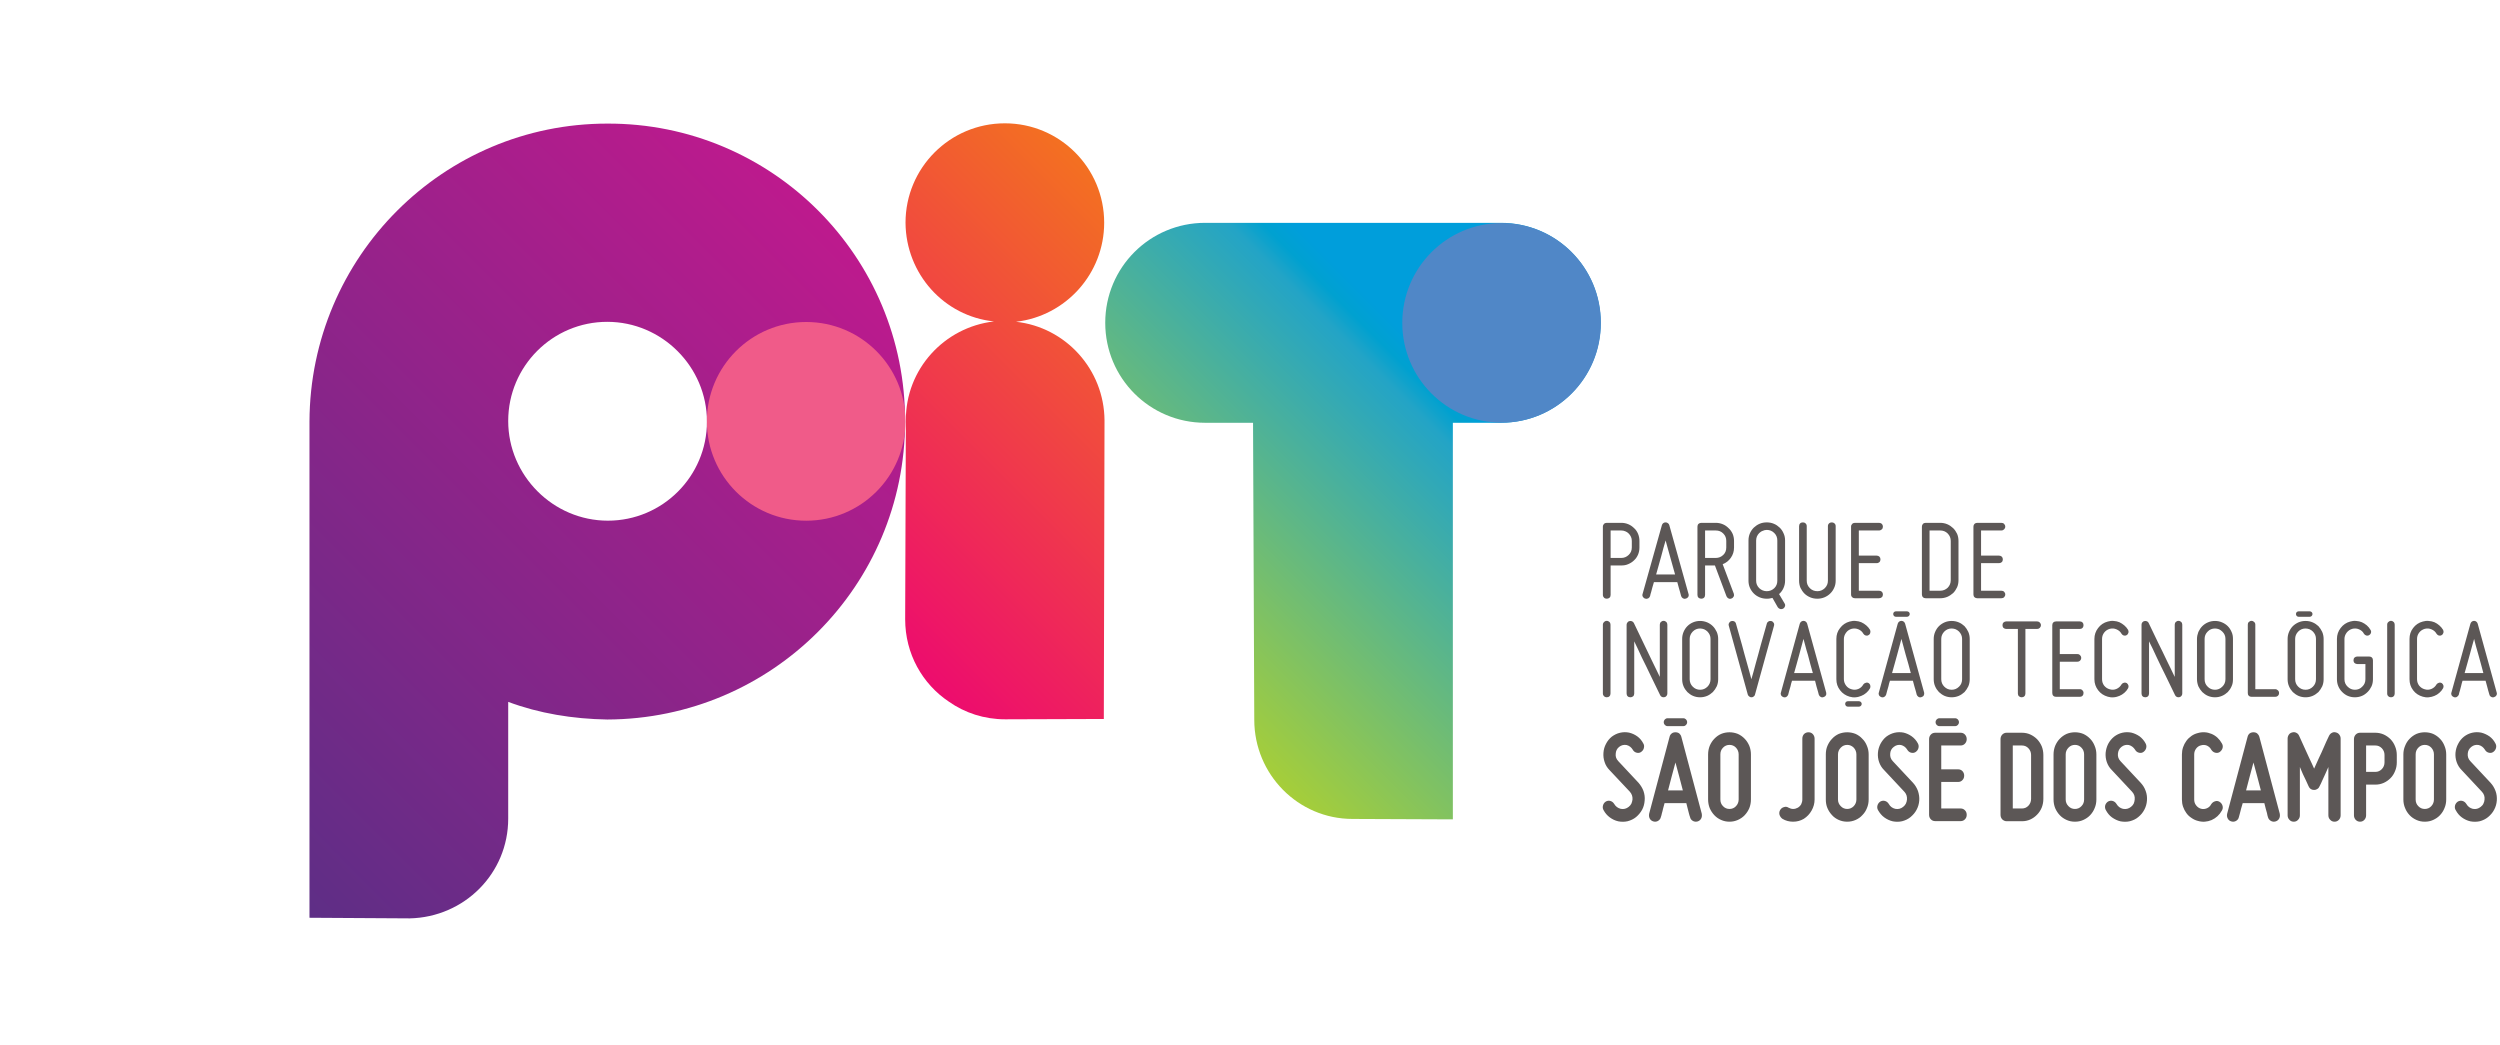
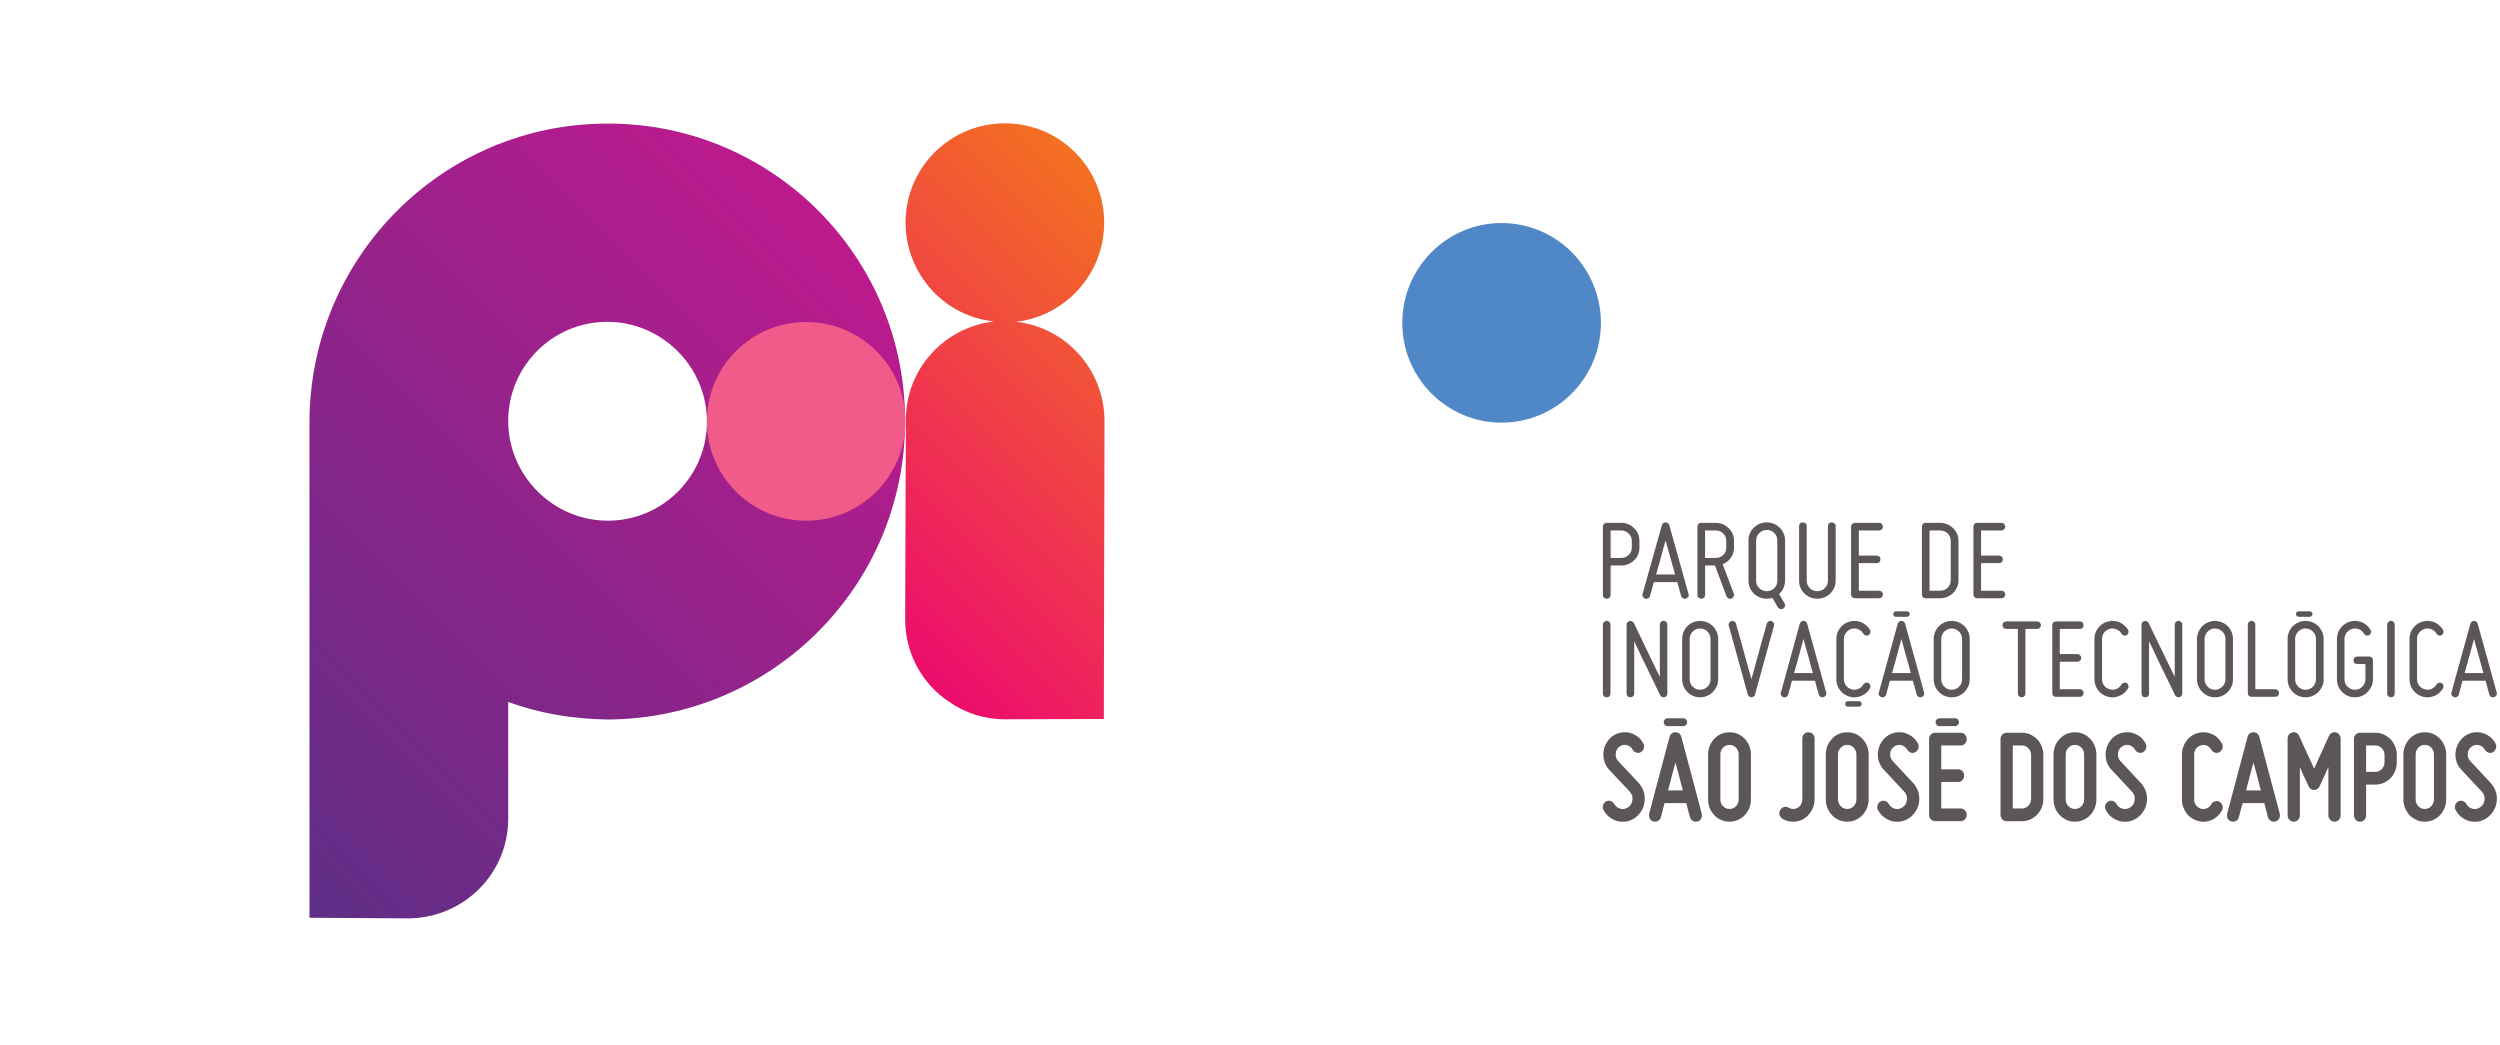
<svg xmlns="http://www.w3.org/2000/svg" width="134" height="56" viewBox="0 0 134 56" fill="none">
-   <path d="M64.596 11.944C61.63 11.944 59.241 14.335 59.241 17.302C59.241 20.27 61.63 22.661 64.596 22.661H67.163L67.229 38.581C67.229 41.504 69.575 43.895 72.496 43.895L77.873 43.918L77.873 22.661L80.44 22.661C83.406 22.661 85.796 20.27 85.796 17.302C85.796 14.335 83.406 11.944 80.44 11.944H64.596Z" fill="url(#paint0_linear_158_17)" />
  <path d="M16.588 22.596L16.588 49.192L21.963 49.225C24.895 49.159 27.24 46.813 27.24 43.879V37.621C28.902 38.24 30.693 38.534 32.55 38.566C41.378 38.534 48.511 31.396 48.511 22.596C48.544 13.763 41.378 6.592 32.55 6.625C23.755 6.625 16.621 13.763 16.588 22.596ZM27.24 22.563C27.24 19.63 29.618 17.25 32.55 17.25C35.482 17.25 37.892 19.662 37.892 22.596C37.892 25.529 35.514 27.908 32.583 27.908C29.651 27.908 27.24 25.496 27.24 22.563Z" fill="url(#paint1_linear_158_17)" />
  <path d="M85.809 17.306C85.809 20.259 83.425 22.654 80.487 22.654C77.547 22.654 75.163 20.259 75.163 17.306C75.163 14.351 77.547 11.955 80.487 11.955C83.425 11.955 85.809 14.351 85.809 17.306Z" fill="#5087C7" />
  <path d="M48.534 22.585C48.534 25.527 46.153 27.91 43.212 27.91C40.272 27.91 37.888 25.527 37.888 22.585C37.888 19.644 40.272 17.259 43.212 17.259C46.153 17.259 48.534 19.644 48.534 22.585Z" fill="#F05B89" />
  <path d="M48.536 11.938C48.554 14.683 50.607 16.956 53.278 17.228C50.607 17.538 48.536 19.792 48.554 22.537L48.517 33.192C48.517 35.046 49.444 36.664 50.861 37.61C51.715 38.21 52.751 38.555 53.878 38.555C54.023 38.555 59.165 38.537 59.165 38.537L59.202 22.537C59.184 19.792 57.112 17.538 54.459 17.247C57.13 16.938 59.184 14.665 59.184 11.938C59.184 8.992 56.803 6.61 53.86 6.61C50.916 6.61 48.536 8.992 48.536 11.938Z" fill="url(#paint2_linear_158_17)" />
  <path fill-rule="evenodd" clip-rule="evenodd" d="M85.975 28.08C86.013 28.043 86.062 28.024 86.124 28.024H86.9C87.03 28.024 87.161 28.049 87.279 28.099C87.397 28.148 87.502 28.223 87.589 28.31C87.682 28.391 87.75 28.496 87.8 28.614C87.849 28.732 87.874 28.863 87.874 28.993V29.347C87.874 29.483 87.849 29.608 87.8 29.726C87.75 29.843 87.682 29.943 87.589 30.03C87.502 30.117 87.397 30.185 87.279 30.235C87.161 30.291 87.03 30.309 86.9 30.309H86.329V31.886C86.329 31.948 86.311 31.998 86.273 32.035C86.23 32.072 86.18 32.091 86.124 32.091C86.062 32.091 86.013 32.072 85.975 32.035C85.938 31.998 85.914 31.948 85.914 31.886V28.229C85.914 28.167 85.938 28.117 85.975 28.08ZM87.421 28.776C87.39 28.707 87.347 28.645 87.297 28.596C87.248 28.546 87.186 28.502 87.117 28.478C87.049 28.447 86.975 28.434 86.9 28.434H86.329V29.906H86.9C87.055 29.906 87.186 29.85 87.297 29.744C87.409 29.639 87.465 29.502 87.465 29.347V28.993C87.465 28.912 87.452 28.844 87.421 28.776ZM90.493 31.992C90.462 32.035 90.418 32.072 90.356 32.085C90.307 32.103 90.251 32.097 90.207 32.072C90.158 32.041 90.127 32.004 90.108 31.948C90.09 31.88 90.071 31.812 90.052 31.737C90.028 31.669 90.009 31.588 89.984 31.501C89.959 31.414 89.934 31.315 89.903 31.203H88.65C88.613 31.315 88.588 31.414 88.563 31.501C88.545 31.588 88.52 31.669 88.501 31.737C88.476 31.812 88.457 31.88 88.445 31.948C88.426 32.004 88.396 32.041 88.346 32.072C88.296 32.097 88.246 32.103 88.184 32.085C88.129 32.072 88.085 32.035 88.061 31.992C88.029 31.942 88.023 31.892 88.042 31.837L89.078 28.148C89.09 28.105 89.115 28.068 89.146 28.043C89.184 28.012 89.227 28 89.277 28C89.32 28 89.363 28.012 89.401 28.043C89.438 28.068 89.463 28.105 89.475 28.148L90.505 31.837C90.524 31.892 90.518 31.942 90.493 31.992ZM89.649 30.309C89.599 30.142 89.556 29.98 89.512 29.819C89.463 29.657 89.426 29.502 89.382 29.353C89.339 29.21 89.308 29.08 89.277 28.968C89.24 29.08 89.202 29.21 89.165 29.353C89.128 29.502 89.084 29.657 89.041 29.819C88.991 29.98 88.948 30.142 88.904 30.309C88.855 30.477 88.811 30.638 88.768 30.793H89.785C89.742 30.638 89.699 30.477 89.649 30.309ZM92.776 29.893C92.665 30.055 92.516 30.173 92.336 30.241L92.931 31.818C92.95 31.868 92.95 31.923 92.925 31.973C92.9 32.023 92.863 32.06 92.807 32.079C92.758 32.103 92.702 32.103 92.652 32.079C92.603 32.054 92.565 32.017 92.54 31.961L91.92 30.309H91.392V31.886C91.392 31.948 91.374 31.998 91.337 32.035C91.299 32.072 91.25 32.091 91.188 32.091C91.132 32.091 91.082 32.072 91.039 32.035C91.002 31.998 90.983 31.948 90.983 31.886V28.229C90.983 28.167 91.002 28.117 91.039 28.08C91.082 28.043 91.132 28.024 91.188 28.024H91.963C92.094 28.024 92.224 28.049 92.342 28.099C92.466 28.148 92.565 28.223 92.652 28.31C92.745 28.391 92.814 28.496 92.87 28.614C92.919 28.732 92.944 28.863 92.944 28.993V29.347C92.944 29.552 92.888 29.732 92.776 29.893ZM92.367 29.744C92.478 29.639 92.528 29.502 92.528 29.347V28.993C92.528 28.838 92.478 28.707 92.367 28.596C92.255 28.484 92.125 28.434 91.963 28.434H91.392V29.906H91.963C92.125 29.906 92.255 29.85 92.367 29.744ZM93.794 28.589C93.844 28.471 93.918 28.366 94.005 28.279C94.092 28.198 94.197 28.124 94.315 28.074C94.433 28.024 94.563 28 94.7 28C94.83 28 94.961 28.024 95.079 28.074C95.203 28.124 95.302 28.198 95.389 28.279C95.482 28.366 95.55 28.471 95.6 28.589C95.656 28.707 95.68 28.831 95.68 28.968V31.129C95.68 31.271 95.649 31.402 95.593 31.526C95.537 31.65 95.457 31.756 95.358 31.843L95.655 32.346C95.686 32.395 95.693 32.445 95.674 32.501C95.656 32.557 95.624 32.594 95.575 32.625C95.531 32.65 95.475 32.656 95.42 32.644C95.364 32.625 95.32 32.594 95.289 32.55L95.004 32.048C94.954 32.06 94.904 32.072 94.855 32.079C94.805 32.091 94.749 32.091 94.7 32.091C94.563 32.091 94.433 32.066 94.315 32.017C94.197 31.967 94.092 31.899 94.005 31.812C93.918 31.725 93.844 31.619 93.794 31.501C93.744 31.39 93.719 31.259 93.719 31.129V28.968C93.719 28.831 93.744 28.707 93.794 28.589ZM94.483 28.453C94.408 28.478 94.352 28.521 94.296 28.571C94.247 28.62 94.203 28.682 94.172 28.751C94.147 28.819 94.129 28.887 94.129 28.968V31.129C94.129 31.284 94.185 31.414 94.296 31.526C94.408 31.632 94.545 31.688 94.7 31.688C94.855 31.688 94.991 31.632 95.103 31.526C95.215 31.414 95.264 31.284 95.264 31.129V28.968C95.264 28.813 95.215 28.682 95.103 28.571C94.991 28.459 94.855 28.403 94.7 28.403C94.619 28.403 94.545 28.422 94.483 28.453ZM97.008 31.526C97.114 31.632 97.25 31.688 97.411 31.688C97.567 31.688 97.697 31.632 97.809 31.526C97.92 31.414 97.976 31.284 97.976 31.129V28.204C97.976 28.142 97.995 28.093 98.038 28.055C98.075 28.018 98.125 28 98.187 28C98.243 28 98.286 28.018 98.33 28.055C98.373 28.093 98.392 28.142 98.392 28.204V31.129C98.392 31.259 98.367 31.39 98.311 31.508C98.262 31.619 98.193 31.725 98.1 31.812C98.013 31.899 97.908 31.967 97.79 32.017C97.672 32.066 97.542 32.091 97.411 32.091C97.269 32.091 97.145 32.066 97.027 32.017C96.909 31.967 96.803 31.899 96.716 31.812C96.629 31.725 96.561 31.619 96.505 31.508C96.456 31.39 96.431 31.259 96.431 31.129V28.204C96.431 28.142 96.45 28.093 96.487 28.055C96.524 28.018 96.574 28 96.636 28C96.692 28 96.741 28.018 96.778 28.055C96.822 28.093 96.841 28.142 96.841 28.204V31.129C96.841 31.284 96.897 31.414 97.008 31.526ZM99.279 28.08C99.316 28.043 99.366 28.024 99.422 28.024H100.712C100.774 28.024 100.824 28.043 100.868 28.08C100.905 28.124 100.924 28.167 100.924 28.229C100.924 28.285 100.905 28.335 100.868 28.372C100.824 28.409 100.774 28.434 100.712 28.434H99.633V29.781H100.589C100.651 29.781 100.694 29.8 100.737 29.837C100.774 29.875 100.793 29.924 100.793 29.98C100.793 30.042 100.774 30.092 100.737 30.129C100.694 30.166 100.651 30.185 100.589 30.185H99.633V31.663H100.712C100.774 31.663 100.824 31.681 100.868 31.718C100.905 31.756 100.924 31.805 100.924 31.861C100.924 31.923 100.905 31.973 100.868 32.01C100.824 32.048 100.774 32.066 100.712 32.066H99.422C99.366 32.066 99.316 32.048 99.279 32.01C99.236 31.973 99.217 31.923 99.217 31.861V28.229C99.217 28.167 99.236 28.124 99.279 28.08ZM104.374 28.099C104.492 28.148 104.597 28.223 104.69 28.31C104.777 28.397 104.845 28.496 104.901 28.614C104.95 28.732 104.975 28.856 104.975 28.993V31.098C104.975 31.234 104.95 31.365 104.901 31.476C104.845 31.594 104.777 31.7 104.69 31.787C104.597 31.867 104.492 31.942 104.374 31.992C104.256 32.041 104.125 32.066 103.995 32.066H103.219C103.157 32.066 103.108 32.048 103.071 32.01C103.033 31.973 103.014 31.923 103.014 31.861V28.229C103.014 28.167 103.033 28.124 103.071 28.08C103.108 28.043 103.157 28.024 103.219 28.024H103.995C104.125 28.024 104.256 28.049 104.374 28.099ZM104.398 28.596C104.286 28.484 104.15 28.434 103.995 28.434H103.424V31.663H103.995C104.15 31.663 104.286 31.607 104.398 31.501C104.504 31.39 104.56 31.259 104.56 31.098V28.993C104.56 28.838 104.504 28.707 104.398 28.596ZM105.832 28.08C105.875 28.043 105.919 28.024 105.981 28.024H107.271C107.333 28.024 107.383 28.043 107.42 28.08C107.457 28.124 107.482 28.167 107.482 28.229C107.482 28.285 107.457 28.335 107.42 28.372C107.383 28.409 107.333 28.434 107.271 28.434H106.185V29.781H107.147C107.203 29.781 107.253 29.8 107.296 29.837C107.333 29.875 107.352 29.924 107.352 29.98C107.352 30.042 107.333 30.092 107.296 30.129C107.253 30.166 107.203 30.185 107.147 30.185H106.185V31.663H107.271C107.333 31.663 107.383 31.681 107.42 31.718C107.457 31.756 107.482 31.805 107.482 31.861C107.482 31.923 107.457 31.973 107.42 32.01C107.383 32.048 107.333 32.066 107.271 32.066H105.981C105.919 32.066 105.875 32.048 105.832 32.01C105.794 31.973 105.776 31.923 105.776 31.861V28.229C105.776 28.167 105.794 28.124 105.832 28.08ZM85.975 37.319C85.938 37.282 85.914 37.232 85.914 37.17V33.482C85.914 33.426 85.938 33.376 85.975 33.339C86.019 33.302 86.062 33.277 86.118 33.277C86.18 33.277 86.23 33.302 86.267 33.339C86.304 33.376 86.323 33.426 86.323 33.482V37.17C86.323 37.232 86.304 37.282 86.267 37.319C86.23 37.356 86.18 37.375 86.118 37.375C86.062 37.375 86.019 37.356 85.975 37.319ZM89.078 37.356C89.034 37.337 89.004 37.3 88.985 37.263C88.805 36.897 88.631 36.536 88.464 36.189C88.389 36.04 88.315 35.885 88.24 35.723C88.16 35.562 88.085 35.4 88.004 35.245C87.93 35.084 87.856 34.928 87.788 34.779C87.719 34.63 87.651 34.5 87.595 34.376V37.17C87.595 37.232 87.576 37.282 87.539 37.319C87.496 37.356 87.446 37.375 87.39 37.375C87.328 37.375 87.278 37.356 87.241 37.319C87.204 37.282 87.186 37.232 87.186 37.17V33.482C87.186 33.438 87.204 33.395 87.235 33.358C87.26 33.32 87.297 33.296 87.347 33.289C87.39 33.277 87.44 33.283 87.477 33.302C87.521 33.32 87.552 33.351 87.576 33.395C87.75 33.761 87.918 34.115 88.091 34.469C88.16 34.618 88.234 34.773 88.315 34.935C88.395 35.096 88.47 35.258 88.544 35.413C88.625 35.574 88.7 35.723 88.768 35.872C88.842 36.021 88.904 36.158 88.966 36.282V33.482C88.966 33.426 88.985 33.376 89.022 33.339C89.059 33.302 89.109 33.277 89.171 33.277C89.227 33.277 89.277 33.302 89.314 33.339C89.351 33.376 89.37 33.426 89.37 33.482V37.17C89.37 37.219 89.357 37.263 89.326 37.3C89.302 37.337 89.258 37.362 89.215 37.368C89.165 37.381 89.121 37.375 89.078 37.356ZM90.747 37.3C90.629 37.251 90.53 37.176 90.443 37.095C90.356 37.002 90.288 36.903 90.238 36.785C90.189 36.673 90.164 36.543 90.164 36.406V34.245C90.164 34.115 90.189 33.991 90.238 33.873C90.288 33.755 90.356 33.649 90.443 33.562C90.53 33.476 90.629 33.407 90.747 33.358C90.865 33.308 90.989 33.283 91.126 33.283C91.256 33.283 91.38 33.308 91.504 33.358C91.616 33.407 91.722 33.476 91.808 33.562C91.895 33.649 91.963 33.755 92.019 33.873C92.069 33.991 92.094 34.115 92.094 34.245V36.406C92.094 36.543 92.069 36.673 92.019 36.785C91.963 36.903 91.895 37.002 91.808 37.095C91.722 37.176 91.616 37.251 91.504 37.3C91.38 37.35 91.256 37.375 91.126 37.375C90.989 37.375 90.865 37.35 90.747 37.3ZM90.729 33.854C90.623 33.966 90.567 34.096 90.567 34.245V36.406C90.567 36.561 90.623 36.698 90.729 36.803C90.84 36.915 90.971 36.971 91.126 36.971C91.281 36.971 91.411 36.915 91.523 36.803C91.628 36.698 91.684 36.561 91.684 36.406V34.245C91.684 34.171 91.672 34.096 91.641 34.028C91.61 33.966 91.572 33.904 91.523 33.854C91.473 33.805 91.411 33.761 91.343 33.73C91.275 33.705 91.2 33.687 91.126 33.687C90.971 33.687 90.84 33.742 90.729 33.854ZM92.683 33.389C92.708 33.339 92.751 33.302 92.807 33.289C92.863 33.277 92.913 33.283 92.963 33.308C93.006 33.339 93.037 33.376 93.049 33.432C93.161 33.823 93.267 34.202 93.372 34.575C93.415 34.73 93.459 34.891 93.502 35.059C93.552 35.227 93.595 35.388 93.639 35.549C93.682 35.711 93.726 35.866 93.769 36.015C93.806 36.164 93.843 36.294 93.874 36.406C93.906 36.294 93.943 36.164 93.986 36.015C94.023 35.866 94.067 35.711 94.111 35.549C94.154 35.388 94.197 35.227 94.247 35.059C94.29 34.891 94.34 34.73 94.377 34.575C94.483 34.202 94.588 33.823 94.7 33.432C94.712 33.376 94.743 33.339 94.793 33.308C94.836 33.283 94.892 33.277 94.948 33.289C94.998 33.302 95.041 33.339 95.072 33.389C95.097 33.432 95.103 33.488 95.085 33.544L94.067 37.232C94.061 37.269 94.036 37.306 93.999 37.331C93.968 37.362 93.924 37.375 93.874 37.375C93.831 37.375 93.794 37.362 93.757 37.331C93.719 37.306 93.695 37.269 93.682 37.232L92.665 33.544C92.646 33.488 92.652 33.432 92.683 33.389ZM97.864 37.275C97.84 37.319 97.796 37.35 97.734 37.368C97.678 37.387 97.629 37.381 97.585 37.35C97.535 37.325 97.505 37.282 97.486 37.232C97.474 37.164 97.448 37.095 97.43 37.021C97.411 36.952 97.387 36.872 97.362 36.785C97.337 36.692 97.312 36.592 97.287 36.487H96.053C96.015 36.592 95.991 36.692 95.972 36.785C95.947 36.872 95.928 36.952 95.903 37.021C95.885 37.095 95.866 37.164 95.848 37.232C95.829 37.282 95.798 37.325 95.755 37.35C95.705 37.381 95.655 37.387 95.593 37.368C95.537 37.35 95.5 37.319 95.469 37.275C95.445 37.226 95.438 37.176 95.457 37.12L96.468 33.432C96.481 33.389 96.506 33.351 96.543 33.32C96.58 33.295 96.623 33.277 96.667 33.277C96.716 33.277 96.754 33.295 96.791 33.32C96.828 33.351 96.853 33.389 96.865 33.432L97.883 37.12C97.895 37.176 97.895 37.226 97.864 37.275ZM97.033 35.593C96.99 35.425 96.946 35.264 96.903 35.096C96.853 34.941 96.81 34.786 96.772 34.637C96.735 34.494 96.698 34.363 96.667 34.245C96.636 34.363 96.599 34.494 96.561 34.637C96.524 34.786 96.481 34.941 96.437 35.096C96.394 35.264 96.344 35.425 96.301 35.593C96.251 35.76 96.208 35.922 96.164 36.077H97.169C97.126 35.922 97.083 35.76 97.033 35.593ZM103.114 37.275C103.089 37.319 103.046 37.35 102.984 37.368C102.928 37.387 102.878 37.381 102.828 37.35C102.785 37.325 102.754 37.282 102.735 37.232C102.723 37.164 102.698 37.095 102.68 37.021C102.655 36.952 102.636 36.872 102.611 36.785C102.586 36.692 102.562 36.592 102.531 36.487H101.302C101.265 36.592 101.24 36.692 101.221 36.785C101.197 36.872 101.178 36.952 101.153 37.021C101.134 37.095 101.116 37.164 101.097 37.232C101.079 37.282 101.047 37.325 100.998 37.35C100.954 37.381 100.905 37.387 100.843 37.368C100.787 37.35 100.75 37.319 100.719 37.275C100.694 37.226 100.688 37.176 100.706 37.12L101.718 33.432C101.73 33.389 101.755 33.351 101.792 33.32C101.829 33.295 101.873 33.277 101.916 33.277C101.96 33.277 102.003 33.295 102.04 33.32C102.078 33.351 102.103 33.389 102.115 33.432L103.133 37.12C103.145 37.176 103.139 37.226 103.114 37.275ZM102.289 35.593C102.239 35.425 102.195 35.264 102.146 35.096C102.102 34.941 102.059 34.786 102.022 34.637C101.985 34.494 101.947 34.363 101.916 34.245C101.885 34.363 101.848 34.494 101.811 34.637C101.773 34.786 101.73 34.941 101.687 35.096C101.643 35.264 101.594 35.425 101.55 35.593C101.501 35.76 101.457 35.922 101.414 36.077H102.419C102.375 35.922 102.332 35.76 102.289 35.593ZM104.231 37.3C104.119 37.251 104.014 37.176 103.927 37.095C103.84 37.002 103.772 36.903 103.722 36.785C103.672 36.673 103.647 36.543 103.647 36.406V34.245C103.647 34.115 103.672 33.991 103.722 33.873C103.772 33.755 103.84 33.649 103.927 33.562C104.014 33.476 104.119 33.407 104.231 33.358C104.349 33.308 104.479 33.283 104.609 33.283C104.74 33.283 104.87 33.308 104.988 33.358C105.106 33.407 105.205 33.476 105.298 33.562C105.379 33.649 105.447 33.755 105.503 33.873C105.552 33.991 105.577 34.115 105.577 34.245V36.406C105.577 36.543 105.552 36.673 105.503 36.785C105.447 36.903 105.379 37.002 105.298 37.095C105.205 37.176 105.106 37.251 104.988 37.3C104.87 37.35 104.74 37.375 104.609 37.375C104.479 37.375 104.349 37.35 104.231 37.3ZM104.212 33.854C104.107 33.966 104.051 34.096 104.051 34.245V36.406C104.051 36.561 104.107 36.698 104.212 36.803C104.324 36.915 104.454 36.971 104.609 36.971C104.764 36.971 104.895 36.915 105.007 36.803C105.118 36.698 105.168 36.561 105.168 36.406V34.245C105.168 34.171 105.155 34.096 105.124 34.028C105.093 33.966 105.056 33.904 105.007 33.854C104.957 33.805 104.895 33.761 104.827 33.73C104.758 33.705 104.69 33.687 104.609 33.687C104.454 33.687 104.324 33.742 104.212 33.854ZM109.331 33.364C109.369 33.401 109.393 33.451 109.393 33.507C109.393 33.569 109.369 33.618 109.331 33.656C109.294 33.693 109.244 33.712 109.189 33.712H108.562V37.17C108.562 37.232 108.543 37.282 108.506 37.319C108.469 37.356 108.419 37.375 108.363 37.375C108.301 37.375 108.258 37.356 108.215 37.319C108.177 37.282 108.158 37.232 108.158 37.17V33.712H107.532C107.482 33.712 107.433 33.693 107.389 33.656C107.352 33.618 107.333 33.569 107.333 33.507C107.333 33.451 107.352 33.401 107.389 33.364C107.433 33.327 107.482 33.308 107.532 33.308H109.189C109.244 33.308 109.294 33.327 109.331 33.364ZM110.057 33.364C110.094 33.327 110.144 33.308 110.206 33.308H111.478C111.534 33.308 111.584 33.327 111.621 33.364C111.658 33.401 111.677 33.451 111.677 33.507C111.677 33.569 111.658 33.618 111.621 33.656C111.584 33.693 111.534 33.712 111.478 33.712H110.405V35.059H111.348C111.41 35.059 111.453 35.077 111.491 35.121C111.528 35.152 111.553 35.208 111.553 35.264C111.553 35.326 111.528 35.375 111.491 35.413C111.453 35.45 111.41 35.468 111.348 35.468H110.405V36.94H111.478C111.534 36.94 111.584 36.959 111.621 37.002C111.658 37.039 111.677 37.083 111.677 37.145C111.677 37.207 111.658 37.257 111.621 37.294C111.584 37.331 111.534 37.35 111.478 37.35H110.206C110.144 37.35 110.094 37.331 110.057 37.294C110.02 37.257 110.002 37.207 110.002 37.145V33.507C110.002 33.451 110.02 33.401 110.057 33.364ZM112.459 36.996C112.328 36.822 112.26 36.63 112.26 36.406V34.245C112.26 34.028 112.328 33.83 112.459 33.662C112.589 33.488 112.763 33.37 112.98 33.314C113.085 33.283 113.191 33.271 113.302 33.283C113.408 33.289 113.507 33.314 113.6 33.351C113.693 33.395 113.78 33.451 113.861 33.519C113.942 33.587 114.01 33.668 114.066 33.761C114.091 33.811 114.097 33.861 114.084 33.916C114.066 33.972 114.035 34.016 113.991 34.041C113.942 34.072 113.892 34.078 113.836 34.065C113.78 34.047 113.743 34.016 113.712 33.966C113.65 33.854 113.557 33.78 113.439 33.73C113.327 33.681 113.203 33.674 113.085 33.705C112.961 33.742 112.862 33.805 112.781 33.91C112.707 34.01 112.67 34.121 112.67 34.245V36.406C112.67 36.536 112.707 36.648 112.781 36.748C112.862 36.847 112.961 36.915 113.085 36.946C113.203 36.983 113.327 36.977 113.439 36.928C113.557 36.878 113.65 36.797 113.712 36.685C113.743 36.642 113.78 36.611 113.836 36.599C113.892 36.58 113.942 36.586 113.991 36.611C114.035 36.642 114.066 36.685 114.084 36.741C114.097 36.797 114.091 36.841 114.066 36.89C114.01 36.99 113.942 37.07 113.861 37.139C113.78 37.207 113.693 37.263 113.6 37.3C113.507 37.337 113.408 37.368 113.302 37.375C113.191 37.387 113.085 37.375 112.98 37.344C112.763 37.282 112.589 37.17 112.459 36.996ZM98.628 36.996C98.491 36.822 98.429 36.63 98.429 36.406V34.245C98.429 34.028 98.491 33.83 98.628 33.662C98.758 33.488 98.932 33.37 99.143 33.314C99.254 33.283 99.36 33.271 99.465 33.283C99.571 33.289 99.67 33.314 99.763 33.351C99.862 33.395 99.949 33.451 100.03 33.519C100.111 33.587 100.179 33.668 100.235 33.761C100.259 33.811 100.259 33.861 100.247 33.916C100.235 33.972 100.204 34.016 100.154 34.041C100.111 34.072 100.061 34.078 100.005 34.065C99.949 34.047 99.906 34.016 99.875 33.966C99.813 33.854 99.726 33.78 99.608 33.73C99.49 33.681 99.366 33.674 99.248 33.705C99.124 33.742 99.025 33.805 98.95 33.91C98.876 34.01 98.832 34.121 98.832 34.245V36.406C98.832 36.536 98.876 36.648 98.95 36.748C99.025 36.847 99.124 36.915 99.248 36.946C99.366 36.983 99.49 36.977 99.608 36.928C99.726 36.878 99.813 36.797 99.875 36.685C99.906 36.642 99.949 36.611 100.005 36.599C100.061 36.58 100.111 36.586 100.154 36.611C100.204 36.642 100.235 36.685 100.247 36.741C100.259 36.797 100.259 36.841 100.235 36.89C100.179 36.99 100.111 37.07 100.03 37.139C99.949 37.207 99.862 37.263 99.763 37.3C99.67 37.337 99.571 37.368 99.465 37.375C99.36 37.387 99.254 37.375 99.143 37.344C98.932 37.282 98.758 37.17 98.628 36.996ZM116.678 37.356C116.635 37.337 116.604 37.3 116.585 37.263C116.405 36.897 116.231 36.536 116.064 36.189C115.989 36.04 115.915 35.885 115.834 35.723C115.76 35.562 115.679 35.4 115.605 35.245C115.53 35.084 115.456 34.928 115.388 34.779C115.319 34.63 115.251 34.5 115.189 34.376V37.17C115.189 37.232 115.17 37.282 115.133 37.319C115.096 37.356 115.046 37.375 114.99 37.375C114.928 37.375 114.879 37.356 114.841 37.319C114.804 37.282 114.786 37.232 114.786 37.17V33.482C114.786 33.438 114.798 33.395 114.829 33.358C114.86 33.32 114.897 33.296 114.941 33.289C114.99 33.277 115.034 33.283 115.077 33.302C115.121 33.32 115.152 33.351 115.17 33.395C115.344 33.761 115.518 34.115 115.685 34.469C115.76 34.618 115.834 34.773 115.915 34.935C115.989 35.096 116.07 35.258 116.144 35.413C116.219 35.574 116.293 35.723 116.368 35.872C116.436 36.021 116.504 36.158 116.566 36.282V33.482C116.566 33.426 116.585 33.376 116.622 33.339C116.659 33.302 116.709 33.277 116.765 33.277C116.827 33.277 116.877 33.302 116.914 33.339C116.951 33.376 116.97 33.426 116.97 33.482V37.17C116.97 37.219 116.957 37.263 116.926 37.3C116.895 37.337 116.858 37.362 116.815 37.368C116.765 37.381 116.721 37.375 116.678 37.356ZM118.347 37.3C118.23 37.251 118.13 37.176 118.043 37.095C117.956 37.002 117.888 36.903 117.832 36.785C117.789 36.673 117.758 36.543 117.758 36.406V34.245C117.758 34.115 117.789 33.991 117.832 33.873C117.888 33.755 117.956 33.649 118.043 33.562C118.13 33.476 118.23 33.407 118.347 33.358C118.465 33.308 118.589 33.283 118.726 33.283C118.856 33.283 118.98 33.308 119.098 33.358C119.216 33.407 119.322 33.476 119.408 33.562C119.495 33.649 119.563 33.755 119.613 33.873C119.669 33.991 119.687 34.115 119.687 34.245V36.406C119.687 36.543 119.669 36.673 119.613 36.785C119.563 36.903 119.495 37.002 119.408 37.095C119.322 37.176 119.216 37.251 119.098 37.3C118.98 37.35 118.856 37.375 118.726 37.375C118.589 37.375 118.465 37.35 118.347 37.3ZM118.329 33.854C118.217 33.966 118.167 34.096 118.167 34.245V36.406C118.167 36.561 118.217 36.698 118.329 36.803C118.434 36.915 118.571 36.971 118.726 36.971C118.875 36.971 119.005 36.915 119.117 36.803C119.228 36.698 119.284 36.561 119.284 36.406V34.245C119.284 34.171 119.272 34.096 119.241 34.028C119.21 33.966 119.173 33.904 119.117 33.854C119.067 33.805 119.005 33.761 118.943 33.73C118.875 33.705 118.8 33.687 118.726 33.687C118.571 33.687 118.434 33.742 118.329 33.854ZM120.538 37.294C120.494 37.257 120.482 37.207 120.482 37.145V33.482C120.482 33.426 120.494 33.376 120.538 33.339C120.575 33.302 120.625 33.277 120.68 33.277C120.736 33.277 120.786 33.302 120.823 33.339C120.867 33.376 120.885 33.426 120.885 33.482V36.94H121.952C122.008 36.94 122.058 36.965 122.095 37.002C122.138 37.039 122.157 37.089 122.157 37.145C122.157 37.207 122.138 37.257 122.095 37.294C122.058 37.331 122.008 37.35 121.952 37.35H120.68C120.625 37.35 120.575 37.331 120.538 37.294ZM123.2 37.3C123.088 37.251 122.982 37.176 122.895 37.095C122.809 37.002 122.741 36.903 122.691 36.785C122.641 36.673 122.616 36.543 122.616 36.406V34.245C122.616 34.115 122.641 33.991 122.691 33.873C122.741 33.755 122.809 33.649 122.895 33.562C122.982 33.476 123.088 33.407 123.2 33.358C123.318 33.308 123.442 33.283 123.578 33.283C123.715 33.283 123.839 33.308 123.956 33.358C124.074 33.407 124.174 33.476 124.267 33.562C124.347 33.649 124.416 33.755 124.472 33.873C124.521 33.991 124.546 34.115 124.546 34.245V36.406C124.546 36.543 124.521 36.673 124.472 36.785C124.416 36.903 124.347 37.002 124.267 37.095C124.174 37.176 124.074 37.251 123.956 37.3C123.839 37.35 123.715 37.375 123.578 37.375C123.442 37.375 123.318 37.35 123.2 37.3ZM123.181 33.854C123.075 33.966 123.02 34.096 123.02 34.245V36.406C123.02 36.561 123.075 36.698 123.181 36.803C123.293 36.915 123.423 36.971 123.578 36.971C123.733 36.971 123.864 36.915 123.975 36.803C124.081 36.698 124.136 36.561 124.136 36.406V34.245C124.136 34.171 124.124 34.096 124.093 34.028C124.062 33.966 124.025 33.904 123.975 33.854C123.926 33.805 123.864 33.761 123.795 33.73C123.727 33.705 123.653 33.687 123.578 33.687C123.423 33.687 123.293 33.742 123.181 33.854ZM125.458 33.662C125.589 33.488 125.762 33.37 125.973 33.314C126.079 33.283 126.184 33.271 126.296 33.283C126.401 33.289 126.501 33.314 126.594 33.351C126.693 33.395 126.78 33.451 126.861 33.519C126.941 33.587 127.009 33.674 127.059 33.761C127.09 33.811 127.102 33.861 127.084 33.916C127.071 33.972 127.034 34.016 126.985 34.041C126.941 34.072 126.892 34.078 126.836 34.065C126.78 34.047 126.736 34.016 126.705 33.966C126.65 33.854 126.556 33.78 126.439 33.73C126.327 33.681 126.203 33.674 126.085 33.705C125.961 33.742 125.862 33.805 125.781 33.91C125.707 34.01 125.663 34.121 125.663 34.245V36.406C125.663 36.568 125.719 36.698 125.83 36.803C125.942 36.915 126.073 36.971 126.222 36.971C126.383 36.971 126.513 36.915 126.618 36.803C126.73 36.698 126.786 36.568 126.786 36.406V35.593H126.352C126.296 35.593 126.246 35.574 126.203 35.537C126.166 35.5 126.147 35.45 126.147 35.394C126.147 35.332 126.166 35.282 126.203 35.245C126.246 35.208 126.296 35.189 126.352 35.189H126.985C127.047 35.189 127.096 35.208 127.134 35.245C127.171 35.282 127.19 35.332 127.19 35.394V36.406C127.19 36.543 127.165 36.673 127.115 36.785C127.059 36.903 126.991 37.002 126.904 37.089C126.817 37.176 126.718 37.251 126.6 37.3C126.482 37.35 126.352 37.375 126.222 37.375C126.085 37.375 125.961 37.35 125.843 37.3C125.725 37.251 125.626 37.176 125.539 37.089C125.452 37.002 125.384 36.903 125.334 36.785C125.285 36.673 125.26 36.543 125.26 36.406V34.245C125.26 34.028 125.328 33.83 125.458 33.662ZM128.015 37.319C127.971 37.282 127.953 37.232 127.953 37.17V33.482C127.953 33.426 127.971 33.376 128.015 33.339C128.052 33.302 128.101 33.277 128.157 33.277C128.213 33.277 128.263 33.302 128.3 33.339C128.337 33.376 128.356 33.426 128.356 33.482V37.17C128.356 37.232 128.337 37.282 128.3 37.319C128.263 37.356 128.213 37.375 128.157 37.375C128.101 37.375 128.052 37.356 128.015 37.319ZM129.343 36.996C129.212 36.822 129.15 36.63 129.15 36.406V34.245C129.15 34.028 129.212 33.83 129.343 33.662C129.473 33.488 129.647 33.37 129.864 33.314C129.969 33.283 130.075 33.271 130.18 33.283C130.286 33.289 130.391 33.314 130.484 33.351C130.577 33.395 130.671 33.451 130.745 33.519C130.826 33.587 130.894 33.668 130.95 33.761C130.974 33.811 130.981 33.861 130.968 33.916C130.95 33.972 130.919 34.016 130.875 34.041C130.826 34.072 130.776 34.078 130.72 34.065C130.671 34.047 130.627 34.016 130.596 33.966C130.534 33.854 130.441 33.78 130.323 33.73C130.205 33.681 130.087 33.674 129.969 33.705C129.845 33.742 129.746 33.805 129.665 33.91C129.591 34.01 129.553 34.121 129.553 34.245V36.406C129.553 36.536 129.591 36.648 129.665 36.748C129.746 36.847 129.845 36.915 129.969 36.946C130.087 36.983 130.205 36.977 130.323 36.928C130.441 36.878 130.534 36.797 130.596 36.685C130.627 36.642 130.671 36.611 130.72 36.599C130.776 36.58 130.826 36.586 130.875 36.611C130.919 36.642 130.95 36.685 130.968 36.741C130.981 36.797 130.974 36.841 130.95 36.89C130.894 36.99 130.826 37.07 130.745 37.139C130.671 37.207 130.577 37.263 130.484 37.3C130.391 37.337 130.286 37.368 130.18 37.375C130.075 37.387 129.969 37.375 129.864 37.344C129.647 37.282 129.473 37.17 129.343 36.996ZM133.804 37.275C133.779 37.319 133.736 37.35 133.68 37.368C133.624 37.387 133.575 37.381 133.525 37.35C133.475 37.325 133.444 37.282 133.432 37.232C133.413 37.164 133.395 37.095 133.37 37.021C133.351 36.952 133.326 36.872 133.308 36.785C133.283 36.692 133.252 36.592 133.227 36.487H131.992C131.961 36.592 131.93 36.692 131.912 36.785C131.887 36.872 131.868 36.952 131.849 37.021C131.825 37.095 131.806 37.164 131.794 37.232C131.775 37.282 131.738 37.325 131.694 37.35C131.651 37.381 131.595 37.387 131.533 37.368C131.483 37.35 131.44 37.319 131.409 37.275C131.384 37.226 131.378 37.176 131.396 37.12L132.414 33.432C132.427 33.389 132.451 33.351 132.488 33.32C132.519 33.295 132.563 33.277 132.613 33.277C132.656 33.277 132.699 33.295 132.731 33.32C132.768 33.351 132.793 33.389 132.805 33.432L133.823 37.12C133.841 37.176 133.835 37.226 133.804 37.275ZM132.979 35.593C132.929 35.425 132.886 35.264 132.842 35.096C132.799 34.941 132.755 34.786 132.712 34.637C132.675 34.494 132.637 34.363 132.613 34.245C132.575 34.363 132.538 34.494 132.501 34.637C132.464 34.786 132.42 34.941 132.377 35.096C132.333 35.264 132.284 35.425 132.24 35.593C132.197 35.76 132.147 35.922 132.104 36.077H133.109C133.065 35.922 133.028 35.76 132.979 35.593ZM87.44 43.08C87.471 43.012 87.489 42.938 87.502 42.857C87.514 42.696 87.465 42.553 87.359 42.435L86.261 41.267C86.149 41.15 86.056 41.007 86.007 40.845C85.951 40.684 85.932 40.516 85.945 40.349C85.957 40.175 86.001 40.02 86.081 39.871C86.156 39.722 86.261 39.591 86.391 39.486C86.528 39.386 86.671 39.312 86.838 39.275C86.999 39.237 87.161 39.237 87.316 39.268C87.477 39.306 87.626 39.374 87.756 39.467C87.893 39.566 87.998 39.691 88.079 39.846C88.129 39.926 88.135 40.007 88.11 40.1C88.091 40.187 88.035 40.255 87.955 40.311C87.88 40.361 87.8 40.367 87.713 40.342C87.626 40.318 87.558 40.262 87.514 40.181C87.44 40.057 87.328 39.97 87.186 39.933C87.043 39.908 86.906 39.939 86.788 40.032C86.67 40.125 86.609 40.249 86.602 40.404C86.584 40.553 86.633 40.684 86.739 40.796L87.825 41.957C87.936 42.087 88.029 42.23 88.091 42.398C88.147 42.565 88.172 42.733 88.154 42.907C88.141 43.087 88.098 43.254 88.017 43.403C87.93 43.559 87.825 43.683 87.694 43.794C87.558 43.906 87.403 43.974 87.241 44.018C87.08 44.055 86.912 44.055 86.745 44.024C86.571 43.987 86.422 43.912 86.286 43.813C86.149 43.714 86.038 43.583 85.957 43.434C85.907 43.354 85.895 43.267 85.92 43.174C85.945 43.08 85.994 43.012 86.075 42.962C86.149 42.919 86.23 42.907 86.317 42.931C86.404 42.956 86.472 43.012 86.522 43.093C86.602 43.23 86.72 43.316 86.875 43.354C87.03 43.385 87.173 43.347 87.297 43.248C87.359 43.198 87.409 43.142 87.44 43.08ZM91.182 43.875C91.138 43.956 91.07 44.005 90.989 44.03C90.896 44.055 90.809 44.043 90.735 43.999C90.654 43.95 90.605 43.888 90.586 43.794C90.567 43.739 90.542 43.67 90.524 43.59C90.511 43.521 90.487 43.447 90.462 43.347C90.437 43.254 90.412 43.161 90.387 43.049H89.221C89.19 43.161 89.165 43.254 89.14 43.347C89.121 43.447 89.097 43.521 89.078 43.59C89.059 43.67 89.047 43.739 89.022 43.794C89.004 43.888 88.948 43.95 88.873 43.999C88.799 44.043 88.712 44.055 88.625 44.03C88.538 44.005 88.47 43.956 88.427 43.875C88.383 43.794 88.377 43.708 88.396 43.608L89.488 39.498C89.506 39.417 89.543 39.361 89.605 39.312C89.661 39.268 89.724 39.25 89.804 39.25C89.879 39.25 89.947 39.268 90.009 39.312C90.058 39.361 90.102 39.417 90.121 39.498L91.213 43.608C91.231 43.708 91.225 43.794 91.182 43.875ZM90.003 41.609C89.934 41.348 89.866 41.106 89.804 40.87C89.742 41.106 89.674 41.348 89.605 41.609C89.537 41.87 89.469 42.124 89.407 42.367H90.201C90.139 42.124 90.071 41.87 90.003 41.609ZM92.255 43.95C92.112 43.888 91.995 43.807 91.889 43.695C91.784 43.583 91.703 43.459 91.641 43.316C91.585 43.174 91.554 43.018 91.554 42.851V40.435C91.554 40.274 91.585 40.119 91.641 39.976C91.703 39.833 91.784 39.703 91.889 39.597C91.995 39.486 92.112 39.399 92.255 39.337C92.391 39.281 92.541 39.25 92.702 39.25C92.857 39.25 93.006 39.281 93.148 39.337C93.285 39.399 93.409 39.486 93.515 39.597C93.62 39.703 93.701 39.833 93.763 39.976C93.819 40.119 93.85 40.274 93.85 40.435V42.851C93.85 43.018 93.819 43.174 93.763 43.316C93.701 43.459 93.62 43.583 93.515 43.695C93.409 43.807 93.285 43.888 93.148 43.95C93.006 44.012 92.857 44.043 92.702 44.043C92.541 44.043 92.391 44.012 92.255 43.95ZM92.354 40.075C92.255 40.175 92.212 40.299 92.212 40.435V42.851C92.212 42.993 92.255 43.111 92.354 43.211C92.448 43.31 92.565 43.36 92.702 43.36C92.838 43.36 92.956 43.31 93.049 43.211C93.142 43.111 93.192 42.993 93.192 42.851V40.435C93.192 40.299 93.142 40.175 93.049 40.075C92.956 39.976 92.838 39.926 92.702 39.926C92.565 39.926 92.448 39.976 92.354 40.075ZM97.101 43.447C96.996 43.633 96.859 43.776 96.686 43.888C96.506 43.993 96.319 44.043 96.108 44.043C95.904 44.043 95.711 43.993 95.537 43.888C95.463 43.832 95.413 43.763 95.382 43.676C95.358 43.583 95.37 43.496 95.413 43.422C95.463 43.335 95.531 43.285 95.618 43.261C95.705 43.23 95.792 43.242 95.866 43.292C95.947 43.335 96.028 43.36 96.115 43.36C96.202 43.36 96.282 43.335 96.363 43.292C96.437 43.248 96.499 43.186 96.543 43.111C96.58 43.031 96.605 42.944 96.605 42.851V39.591C96.605 39.492 96.636 39.411 96.698 39.343C96.766 39.281 96.841 39.25 96.934 39.25C97.027 39.25 97.101 39.281 97.163 39.343C97.225 39.411 97.262 39.492 97.262 39.591V42.851C97.262 43.062 97.207 43.261 97.101 43.447ZM98.559 43.95C98.423 43.888 98.299 43.807 98.2 43.695C98.094 43.583 98.013 43.459 97.951 43.316C97.889 43.174 97.864 43.018 97.864 42.851V40.435C97.864 40.274 97.889 40.119 97.951 39.976C98.013 39.833 98.094 39.703 98.2 39.597C98.299 39.486 98.423 39.399 98.559 39.337C98.702 39.281 98.851 39.25 99.012 39.25C99.168 39.25 99.316 39.281 99.459 39.337C99.596 39.399 99.72 39.486 99.819 39.597C99.931 39.703 100.011 39.833 100.067 39.976C100.129 40.119 100.16 40.274 100.16 40.435V42.851C100.16 43.018 100.129 43.174 100.067 43.316C100.011 43.459 99.931 43.583 99.819 43.695C99.72 43.807 99.596 43.888 99.459 43.95C99.316 44.012 99.168 44.043 99.012 44.043C98.851 44.043 98.702 44.012 98.559 43.95ZM98.665 40.075C98.566 40.175 98.516 40.299 98.516 40.435V42.851C98.516 42.993 98.566 43.111 98.665 43.211C98.758 43.31 98.876 43.36 99.012 43.36C99.143 43.36 99.261 43.31 99.36 43.211C99.453 43.111 99.503 42.993 99.503 42.851V40.435C99.503 40.299 99.453 40.175 99.36 40.075C99.261 39.976 99.143 39.926 99.012 39.926C98.876 39.926 98.758 39.976 98.665 40.075ZM102.152 43.08C102.183 43.012 102.208 42.938 102.214 42.857C102.227 42.696 102.183 42.553 102.071 42.435L100.979 41.267C100.861 41.15 100.775 41.007 100.719 40.845C100.663 40.684 100.644 40.516 100.657 40.349C100.669 40.175 100.719 40.02 100.793 39.871C100.874 39.722 100.973 39.591 101.104 39.486C101.24 39.386 101.389 39.312 101.55 39.275C101.711 39.237 101.873 39.237 102.034 39.268C102.189 39.306 102.338 39.374 102.468 39.467C102.605 39.566 102.717 39.691 102.798 39.846C102.841 39.926 102.853 40.007 102.828 40.1C102.804 40.187 102.754 40.255 102.673 40.311C102.593 40.361 102.512 40.367 102.425 40.342C102.338 40.318 102.276 40.262 102.226 40.181C102.152 40.057 102.04 39.97 101.898 39.933C101.755 39.908 101.625 39.939 101.507 40.032C101.383 40.125 101.321 40.249 101.314 40.404C101.302 40.553 101.345 40.684 101.451 40.796L102.537 41.957C102.655 42.087 102.742 42.23 102.804 42.398C102.859 42.565 102.884 42.733 102.872 42.907C102.859 43.087 102.81 43.254 102.729 43.403C102.648 43.559 102.537 43.683 102.406 43.794C102.27 43.906 102.121 43.974 101.953 44.018C101.792 44.055 101.625 44.055 101.457 44.024C101.29 43.987 101.134 43.912 100.998 43.813C100.861 43.714 100.756 43.583 100.669 43.434C100.619 43.354 100.607 43.267 100.632 43.174C100.657 43.08 100.712 43.012 100.787 42.962C100.868 42.919 100.948 42.907 101.035 42.931C101.122 42.956 101.19 43.012 101.24 43.093C101.314 43.23 101.432 43.316 101.587 43.354C101.749 43.385 101.885 43.347 102.009 43.248C102.072 43.198 102.121 43.142 102.152 43.08ZM103.492 39.374C103.554 39.306 103.635 39.275 103.728 39.275H105.093C105.18 39.275 105.261 39.306 105.323 39.374C105.385 39.442 105.416 39.523 105.416 39.616C105.416 39.709 105.385 39.79 105.323 39.858C105.261 39.926 105.18 39.958 105.093 39.958H104.051V41.236H104.957C105.044 41.236 105.124 41.267 105.186 41.33C105.248 41.398 105.28 41.479 105.28 41.572C105.28 41.671 105.248 41.752 105.186 41.814C105.124 41.882 105.044 41.913 104.957 41.913H104.051V43.335H105.093C105.18 43.335 105.261 43.366 105.323 43.434C105.385 43.496 105.416 43.577 105.416 43.676C105.416 43.77 105.385 43.85 105.323 43.913C105.261 43.981 105.18 44.012 105.093 44.012H103.728C103.635 44.012 103.554 43.981 103.492 43.913C103.43 43.85 103.399 43.77 103.399 43.676V39.616C103.399 39.523 103.43 39.442 103.492 39.374ZM108.823 39.368C108.959 39.43 109.083 39.517 109.189 39.622C109.294 39.734 109.375 39.858 109.437 40.001C109.493 40.144 109.524 40.305 109.524 40.467V42.82C109.524 42.987 109.493 43.143 109.437 43.285C109.375 43.434 109.294 43.559 109.189 43.664C109.083 43.776 108.959 43.863 108.823 43.925C108.686 43.987 108.537 44.018 108.376 44.018H107.557C107.464 44.018 107.389 43.981 107.321 43.919C107.259 43.85 107.228 43.77 107.228 43.676V39.616C107.228 39.523 107.259 39.442 107.321 39.374C107.389 39.306 107.464 39.275 107.557 39.275H108.376C108.537 39.275 108.686 39.306 108.823 39.368ZM108.723 40.106C108.63 40.007 108.512 39.958 108.376 39.958H107.885V43.335H108.376C108.512 43.335 108.63 43.285 108.723 43.186C108.816 43.087 108.866 42.962 108.866 42.82V40.467C108.866 40.324 108.816 40.206 108.723 40.106ZM110.771 43.95C110.634 43.888 110.51 43.807 110.405 43.695C110.299 43.583 110.219 43.459 110.157 43.316C110.101 43.174 110.07 43.018 110.07 42.851V40.435C110.07 40.274 110.101 40.119 110.157 39.976C110.219 39.833 110.299 39.703 110.405 39.597C110.51 39.486 110.634 39.399 110.771 39.337C110.907 39.281 111.056 39.25 111.218 39.25C111.379 39.25 111.528 39.281 111.665 39.337C111.801 39.399 111.925 39.486 112.031 39.597C112.136 39.703 112.217 39.833 112.273 39.976C112.335 40.119 112.366 40.274 112.366 40.435V42.851C112.366 43.018 112.335 43.174 112.273 43.316C112.217 43.459 112.136 43.583 112.031 43.695C111.925 43.807 111.801 43.888 111.665 43.95C111.528 44.012 111.379 44.043 111.218 44.043C111.056 44.043 110.907 44.012 110.771 43.95ZM110.87 40.075C110.771 40.175 110.721 40.299 110.721 40.435V42.851C110.721 42.993 110.771 43.111 110.87 43.211C110.963 43.31 111.081 43.36 111.218 43.36C111.354 43.36 111.472 43.31 111.565 43.211C111.664 43.111 111.708 42.993 111.708 42.851V40.435C111.708 40.299 111.664 40.175 111.565 40.075C111.472 39.976 111.354 39.926 111.218 39.926C111.081 39.926 110.963 39.976 110.87 40.075ZM114.364 43.08C114.395 43.012 114.413 42.938 114.42 42.857C114.438 42.696 114.389 42.553 114.277 42.435L113.185 41.267C113.067 41.15 112.98 41.007 112.924 40.845C112.868 40.684 112.85 40.516 112.862 40.349C112.881 40.175 112.924 40.02 112.999 39.871C113.079 39.722 113.185 39.591 113.315 39.486C113.445 39.386 113.594 39.312 113.755 39.275C113.917 39.237 114.078 39.237 114.24 39.268C114.395 39.306 114.544 39.374 114.68 39.467C114.81 39.566 114.922 39.691 115.003 39.846C115.046 39.926 115.059 40.007 115.034 40.1C115.009 40.187 114.959 40.255 114.879 40.311C114.804 40.361 114.723 40.367 114.637 40.342C114.55 40.318 114.481 40.262 114.438 40.181C114.357 40.057 114.246 39.97 114.109 39.933C113.96 39.908 113.83 39.939 113.712 40.032C113.594 40.125 113.532 40.249 113.52 40.404C113.507 40.553 113.551 40.684 113.656 40.796L114.742 41.957C114.86 42.087 114.953 42.23 115.009 42.398C115.071 42.565 115.09 42.733 115.077 42.907C115.065 43.087 115.015 43.254 114.935 43.403C114.854 43.559 114.748 43.683 114.612 43.794C114.482 43.906 114.327 43.974 114.159 44.018C113.998 44.055 113.836 44.055 113.662 44.024C113.495 43.987 113.346 43.912 113.203 43.813C113.067 43.714 112.961 43.583 112.881 43.434C112.831 43.354 112.818 43.267 112.837 43.174C112.862 43.08 112.918 43.012 112.992 42.962C113.073 42.919 113.153 42.907 113.24 42.931C113.327 42.956 113.396 43.012 113.445 43.093C113.526 43.23 113.638 43.316 113.793 43.354C113.954 43.385 114.097 43.347 114.221 43.248C114.283 43.198 114.332 43.142 114.364 43.08ZM117.46 43.838C117.354 43.77 117.261 43.683 117.187 43.577C117.113 43.478 117.057 43.366 117.013 43.242C116.97 43.118 116.951 42.987 116.951 42.851V40.442C116.951 40.305 116.97 40.181 117.013 40.051C117.057 39.926 117.113 39.815 117.187 39.715C117.261 39.61 117.354 39.523 117.46 39.448C117.565 39.374 117.677 39.324 117.801 39.293C118.056 39.219 118.298 39.237 118.54 39.337C118.775 39.436 118.962 39.61 119.092 39.846C119.141 39.926 119.154 40.007 119.129 40.1C119.104 40.187 119.048 40.255 118.974 40.311C118.893 40.361 118.813 40.367 118.726 40.342C118.639 40.318 118.577 40.262 118.521 40.181C118.471 40.082 118.391 40.013 118.291 39.964C118.186 39.92 118.08 39.92 117.969 39.951C117.863 39.976 117.776 40.038 117.708 40.131C117.64 40.224 117.609 40.324 117.609 40.442V42.851C117.609 42.969 117.64 43.074 117.708 43.161C117.776 43.254 117.863 43.316 117.969 43.347C118.08 43.379 118.186 43.366 118.291 43.323C118.391 43.279 118.471 43.205 118.521 43.105C118.577 43.025 118.639 42.975 118.726 42.95C118.813 42.919 118.893 42.931 118.974 42.981C119.048 43.031 119.104 43.099 119.129 43.192C119.154 43.279 119.141 43.366 119.092 43.447C118.962 43.683 118.775 43.85 118.54 43.956C118.298 44.055 118.056 44.074 117.801 43.999C117.677 43.968 117.565 43.913 117.46 43.838ZM122.163 43.875C122.12 43.956 122.052 44.005 121.965 44.03C121.878 44.055 121.791 44.043 121.717 43.999C121.636 43.95 121.586 43.888 121.561 43.794C121.543 43.739 121.524 43.67 121.512 43.59C121.493 43.521 121.468 43.447 121.444 43.347C121.419 43.254 121.394 43.161 121.369 43.049H120.209C120.172 43.161 120.147 43.254 120.122 43.347C120.097 43.447 120.078 43.521 120.06 43.59C120.041 43.67 120.023 43.739 120.004 43.794C119.985 43.888 119.936 43.95 119.855 43.999C119.781 44.043 119.694 44.055 119.607 44.03C119.514 44.005 119.452 43.956 119.408 43.875C119.365 43.794 119.352 43.708 119.377 43.608L120.469 39.498C120.488 39.417 120.525 39.361 120.581 39.312C120.643 39.268 120.711 39.25 120.786 39.25C120.86 39.25 120.929 39.268 120.985 39.312C121.04 39.361 121.078 39.417 121.102 39.498L122.194 43.608C122.213 43.708 122.207 43.794 122.163 43.875ZM120.985 41.609C120.916 41.348 120.848 41.106 120.786 40.87C120.718 41.106 120.656 41.348 120.587 41.609C120.519 41.87 120.451 42.124 120.389 42.367H121.183C121.115 42.124 121.053 41.87 120.985 41.609ZM122.715 43.943C122.647 43.875 122.616 43.794 122.616 43.701V39.585C122.616 39.51 122.641 39.436 122.685 39.374C122.728 39.312 122.79 39.275 122.871 39.256C122.945 39.237 123.02 39.243 123.088 39.281C123.156 39.312 123.206 39.374 123.237 39.448C123.33 39.653 123.423 39.858 123.516 40.063C123.597 40.243 123.684 40.436 123.777 40.634C123.87 40.833 123.963 41.025 124.037 41.199C124.112 41.025 124.199 40.833 124.292 40.634C124.391 40.436 124.472 40.243 124.552 40.063C124.639 39.858 124.732 39.653 124.832 39.448C124.869 39.374 124.918 39.312 124.987 39.281C125.049 39.243 125.123 39.237 125.198 39.256C125.278 39.275 125.34 39.312 125.384 39.374C125.433 39.436 125.458 39.51 125.458 39.585V43.701C125.458 43.794 125.427 43.875 125.365 43.943C125.297 44.012 125.222 44.043 125.129 44.043C125.042 44.043 124.962 44.012 124.9 43.943C124.831 43.875 124.801 43.794 124.801 43.701V41.112C124.745 41.243 124.689 41.367 124.633 41.491C124.577 41.609 124.527 41.721 124.484 41.814C124.434 41.932 124.385 42.037 124.329 42.143C124.304 42.205 124.267 42.255 124.211 42.286C124.161 42.323 124.106 42.342 124.037 42.342C123.895 42.342 123.795 42.273 123.74 42.143C123.69 42.037 123.64 41.932 123.59 41.814C123.541 41.721 123.491 41.609 123.435 41.491C123.386 41.367 123.324 41.243 123.274 41.112V43.701C123.274 43.794 123.243 43.875 123.175 43.943C123.113 44.012 123.038 44.043 122.945 44.043C122.852 44.043 122.778 44.012 122.715 43.943ZM126.265 39.374C126.333 39.306 126.408 39.275 126.501 39.275H127.32C127.475 39.275 127.624 39.306 127.766 39.368C127.903 39.43 128.027 39.517 128.132 39.622C128.238 39.734 128.319 39.858 128.375 40.001C128.437 40.144 128.468 40.305 128.468 40.467V40.864C128.468 41.032 128.437 41.187 128.375 41.33C128.319 41.472 128.238 41.603 128.132 41.708C128.027 41.814 127.903 41.901 127.766 41.963C127.624 42.025 127.475 42.056 127.32 42.056H126.823V43.701C126.823 43.794 126.792 43.875 126.73 43.943C126.668 44.012 126.587 44.043 126.501 44.043C126.408 44.043 126.333 44.012 126.265 43.943C126.203 43.875 126.172 43.794 126.172 43.701V39.616C126.172 39.523 126.203 39.442 126.265 39.374ZM127.667 40.106C127.568 40.007 127.456 39.958 127.32 39.958H126.823V41.373H127.32C127.456 41.373 127.568 41.323 127.667 41.224C127.76 41.125 127.81 41.007 127.81 40.864V40.467C127.81 40.324 127.76 40.206 127.667 40.106ZM129.523 43.95C129.386 43.888 129.262 43.807 129.157 43.695C129.051 43.583 128.97 43.459 128.914 43.316C128.852 43.174 128.821 43.018 128.821 42.851V40.435C128.821 40.274 128.852 40.119 128.914 39.976C128.97 39.833 129.051 39.703 129.157 39.597C129.262 39.486 129.386 39.399 129.523 39.337C129.659 39.281 129.808 39.25 129.969 39.25C130.131 39.25 130.28 39.281 130.416 39.337C130.553 39.399 130.677 39.486 130.782 39.597C130.888 39.703 130.968 39.833 131.024 39.976C131.086 40.119 131.117 40.274 131.117 40.435V42.851C131.117 43.018 131.086 43.174 131.024 43.316C130.968 43.459 130.888 43.583 130.782 43.695C130.677 43.807 130.553 43.888 130.416 43.95C130.28 44.012 130.131 44.043 129.969 44.043C129.808 44.043 129.659 44.012 129.523 43.95ZM129.622 40.075C129.523 40.175 129.479 40.299 129.479 40.435V42.851C129.479 42.993 129.523 43.111 129.622 43.211C129.715 43.31 129.833 43.36 129.969 43.36C130.106 43.36 130.224 43.31 130.317 43.211C130.41 43.111 130.459 42.993 130.459 42.851V40.435C130.459 40.299 130.41 40.175 130.317 40.075C130.224 39.976 130.106 39.926 129.969 39.926C129.833 39.926 129.715 39.976 129.622 40.075ZM133.109 43.08C133.146 43.012 133.165 42.938 133.171 42.857C133.19 42.696 133.14 42.553 133.028 42.435L131.936 41.267C131.819 41.15 131.732 41.007 131.676 40.845C131.62 40.684 131.601 40.516 131.614 40.349C131.632 40.175 131.676 40.02 131.756 39.871C131.831 39.722 131.936 39.591 132.067 39.486C132.197 39.386 132.346 39.312 132.507 39.275C132.669 39.237 132.83 39.237 132.991 39.268C133.146 39.306 133.295 39.374 133.432 39.467C133.568 39.566 133.674 39.691 133.754 39.846C133.798 39.926 133.81 40.007 133.785 40.1C133.761 40.187 133.711 40.255 133.63 40.311C133.556 40.361 133.469 40.367 133.388 40.342C133.301 40.318 133.233 40.262 133.19 40.181C133.109 40.057 133.004 39.97 132.861 39.933C132.712 39.908 132.582 39.939 132.464 40.032C132.346 40.125 132.278 40.249 132.271 40.404C132.259 40.553 132.302 40.684 132.408 40.796L133.494 41.957C133.612 42.087 133.699 42.23 133.761 42.398C133.823 42.565 133.841 42.733 133.829 42.907C133.816 43.087 133.767 43.254 133.686 43.403C133.605 43.559 133.494 43.683 133.363 43.794C133.227 43.906 133.078 43.974 132.917 44.018C132.749 44.055 132.582 44.055 132.414 44.024C132.247 43.987 132.091 43.912 131.955 43.813C131.818 43.714 131.713 43.583 131.632 43.434C131.576 43.354 131.57 43.267 131.589 43.174C131.614 43.08 131.67 43.012 131.744 42.962C131.825 42.919 131.905 42.907 131.992 42.931C132.079 42.956 132.147 43.012 132.197 43.093C132.278 43.23 132.389 43.316 132.544 43.354C132.706 43.385 132.842 43.347 132.966 43.248C133.028 43.198 133.084 43.142 133.109 43.08ZM102.363 32.911C102.363 32.991 102.295 33.06 102.214 33.06H101.618C101.538 33.06 101.476 32.991 101.476 32.911C101.476 32.83 101.538 32.768 101.618 32.768H102.214C102.295 32.768 102.363 32.83 102.363 32.911ZM123.95 32.911C123.95 32.991 123.882 33.06 123.801 33.06H123.206C123.125 33.06 123.063 32.991 123.063 32.911C123.063 32.83 123.125 32.768 123.206 32.768H123.801C123.882 32.768 123.95 32.83 123.95 32.911ZM105 38.709C105 38.828 104.907 38.921 104.795 38.921H103.952C103.84 38.921 103.747 38.828 103.747 38.709C103.747 38.592 103.84 38.498 103.952 38.498H104.795C104.907 38.498 105 38.592 105 38.709ZM90.431 38.709C90.431 38.828 90.338 38.921 90.226 38.921H89.382C89.27 38.921 89.177 38.828 89.177 38.709C89.177 38.592 89.27 38.498 89.382 38.498H90.226C90.338 38.498 90.431 38.592 90.431 38.709ZM99.788 37.728C99.788 37.809 99.72 37.877 99.639 37.877H99.043C98.963 37.877 98.901 37.809 98.901 37.728C98.901 37.648 98.963 37.586 99.043 37.586H99.639C99.72 37.586 99.788 37.648 99.788 37.728Z" fill="#5C5756" />
  <defs>
    <linearGradient id="paint0_linear_158_17" x1="62.245" y1="35.809" x2="84.388" y2="13.68" gradientUnits="userSpaceOnUse">
      <stop stop-color="#A6CE39" />
      <stop offset="0.62" stop-color="#23A4C6" />
      <stop offset="0.66" stop-color="#00A1D0" />
      <stop offset="0.7" stop-color="#009EDB" />
      <stop offset="1" stop-color="#009EDB" />
    </linearGradient>
    <linearGradient id="paint1_linear_158_17" x1="11.28" y1="43.88" x2="43.873" y2="11.306" gradientUnits="userSpaceOnUse">
      <stop stop-color="#5E2E86" />
      <stop offset="1" stop-color="#BD1A8D" />
    </linearGradient>
    <linearGradient id="paint2_linear_158_17" x1="45.545" y1="32.436" x2="63.726" y2="14.265" gradientUnits="userSpaceOnUse">
      <stop stop-color="#ED0C6E" />
      <stop offset="1" stop-color="#F37021" />
    </linearGradient>
  </defs>
</svg>